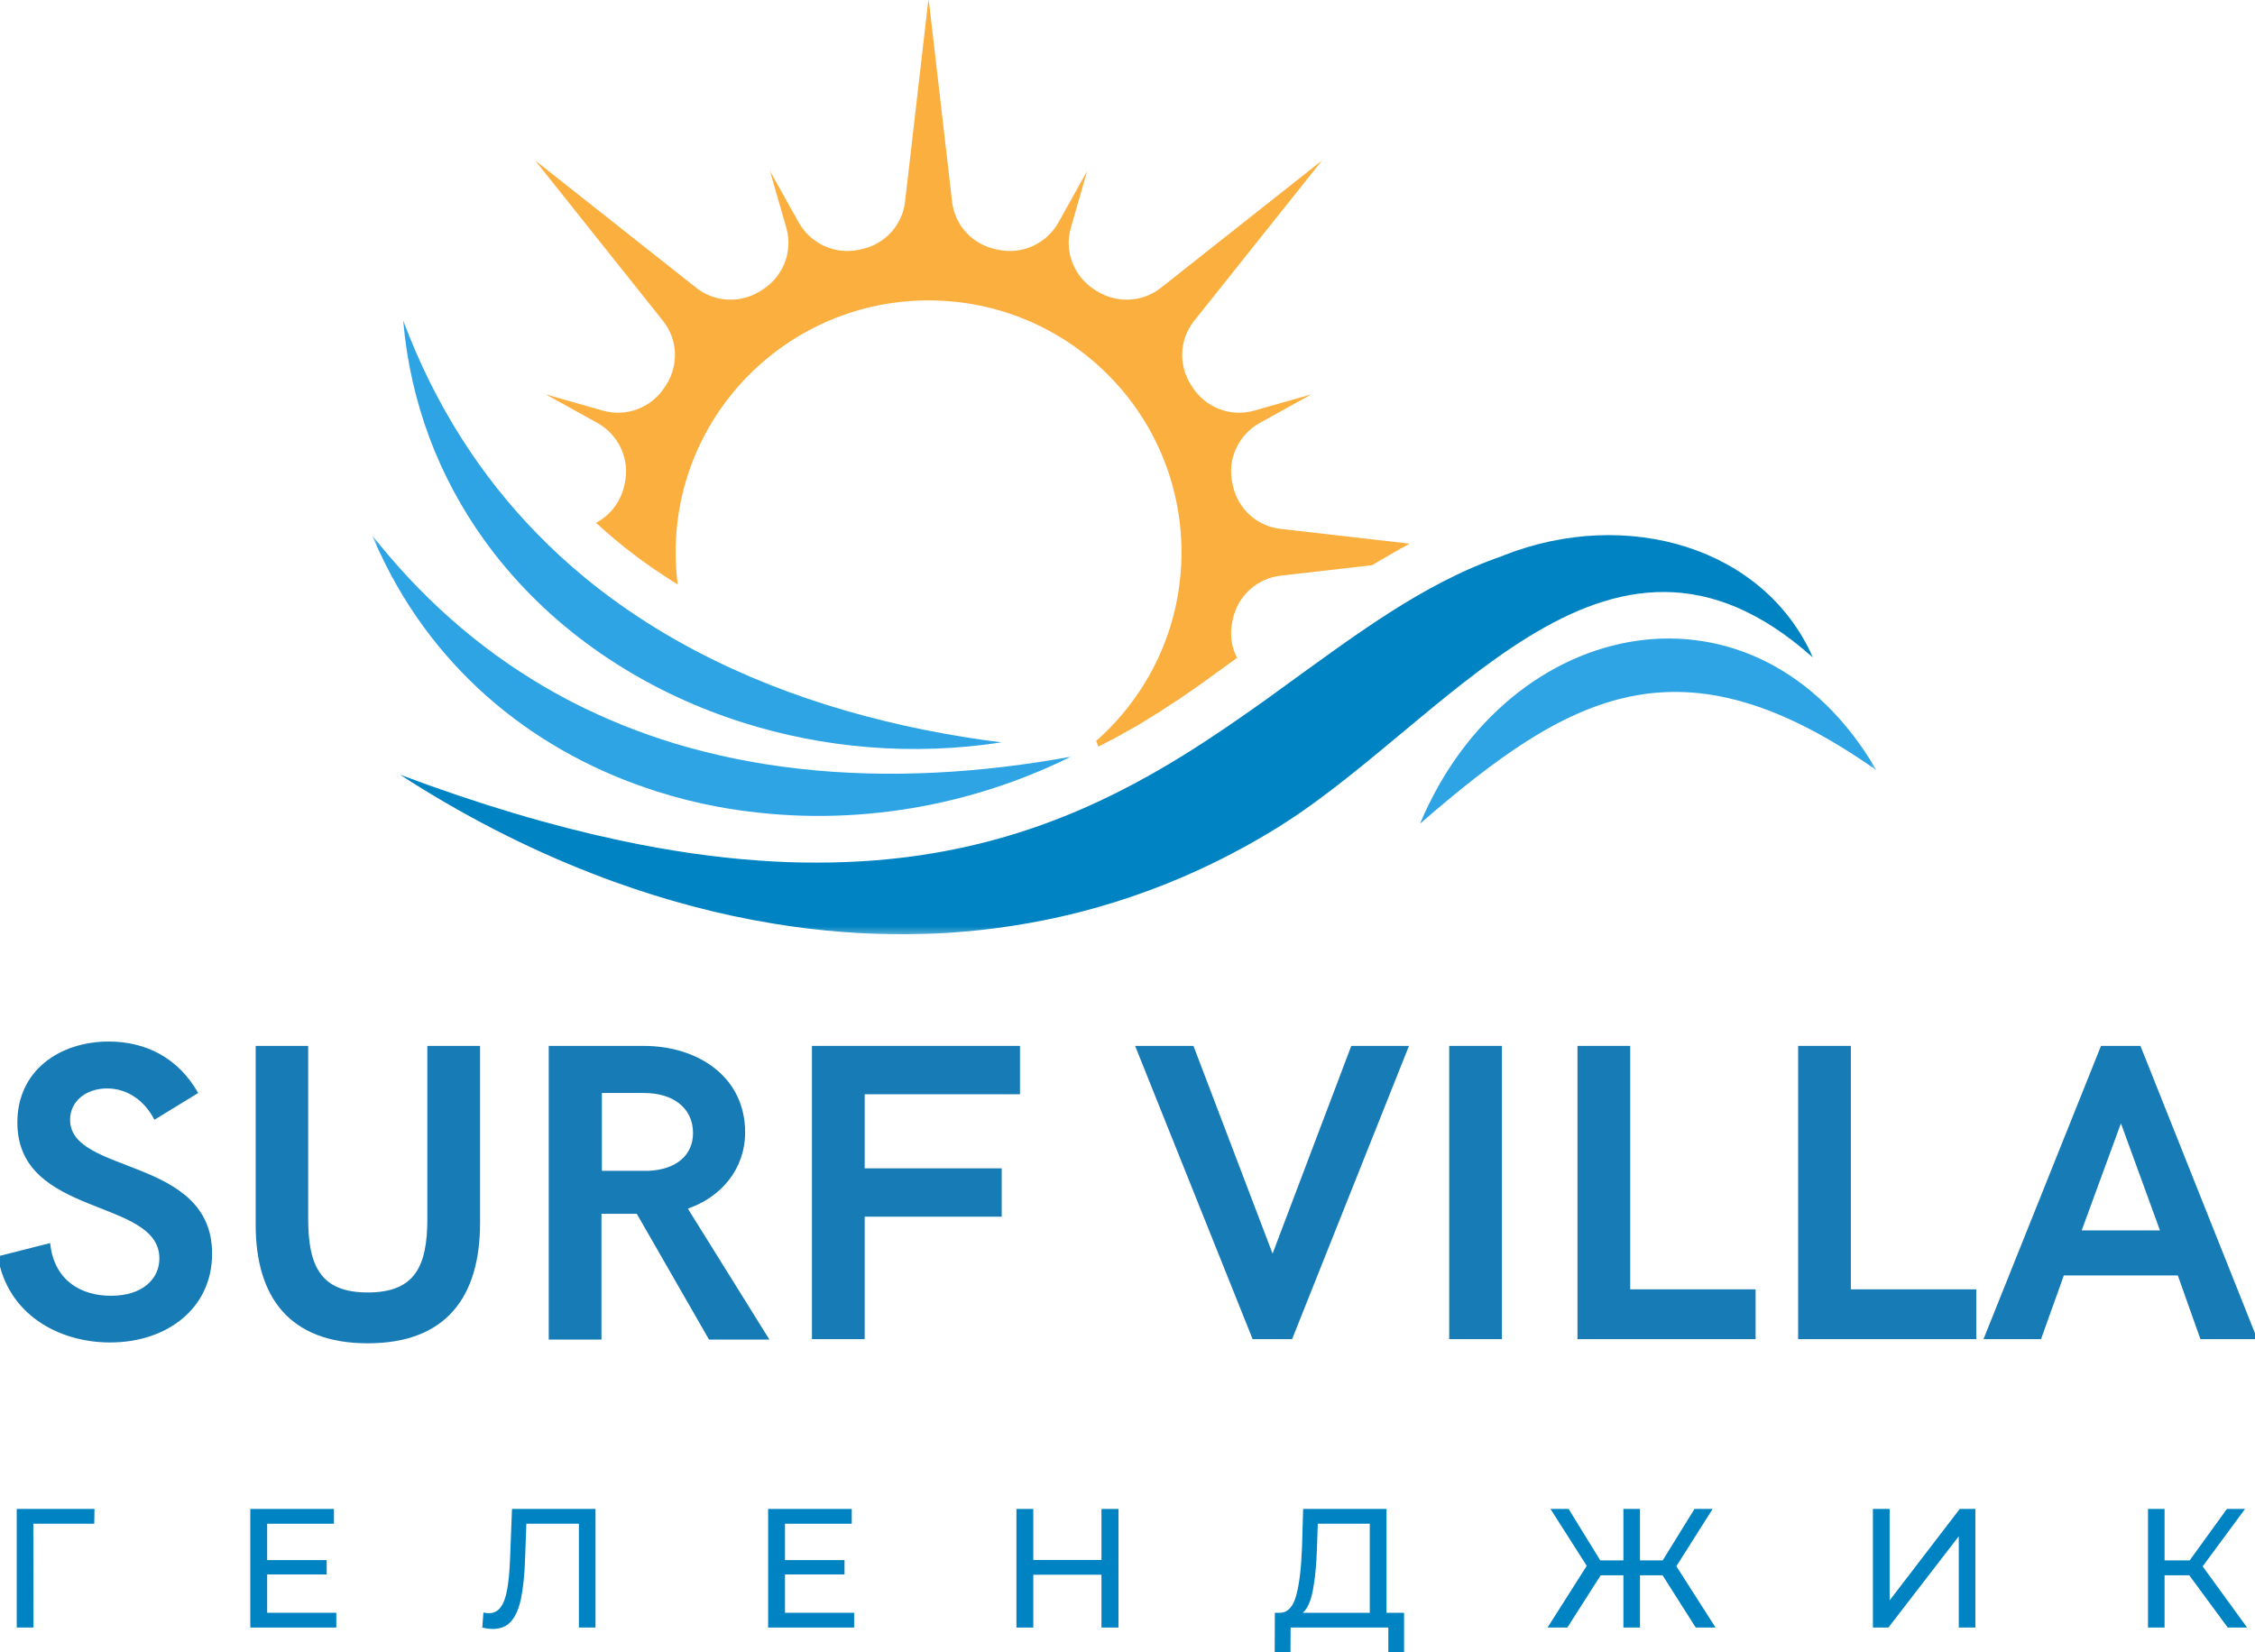
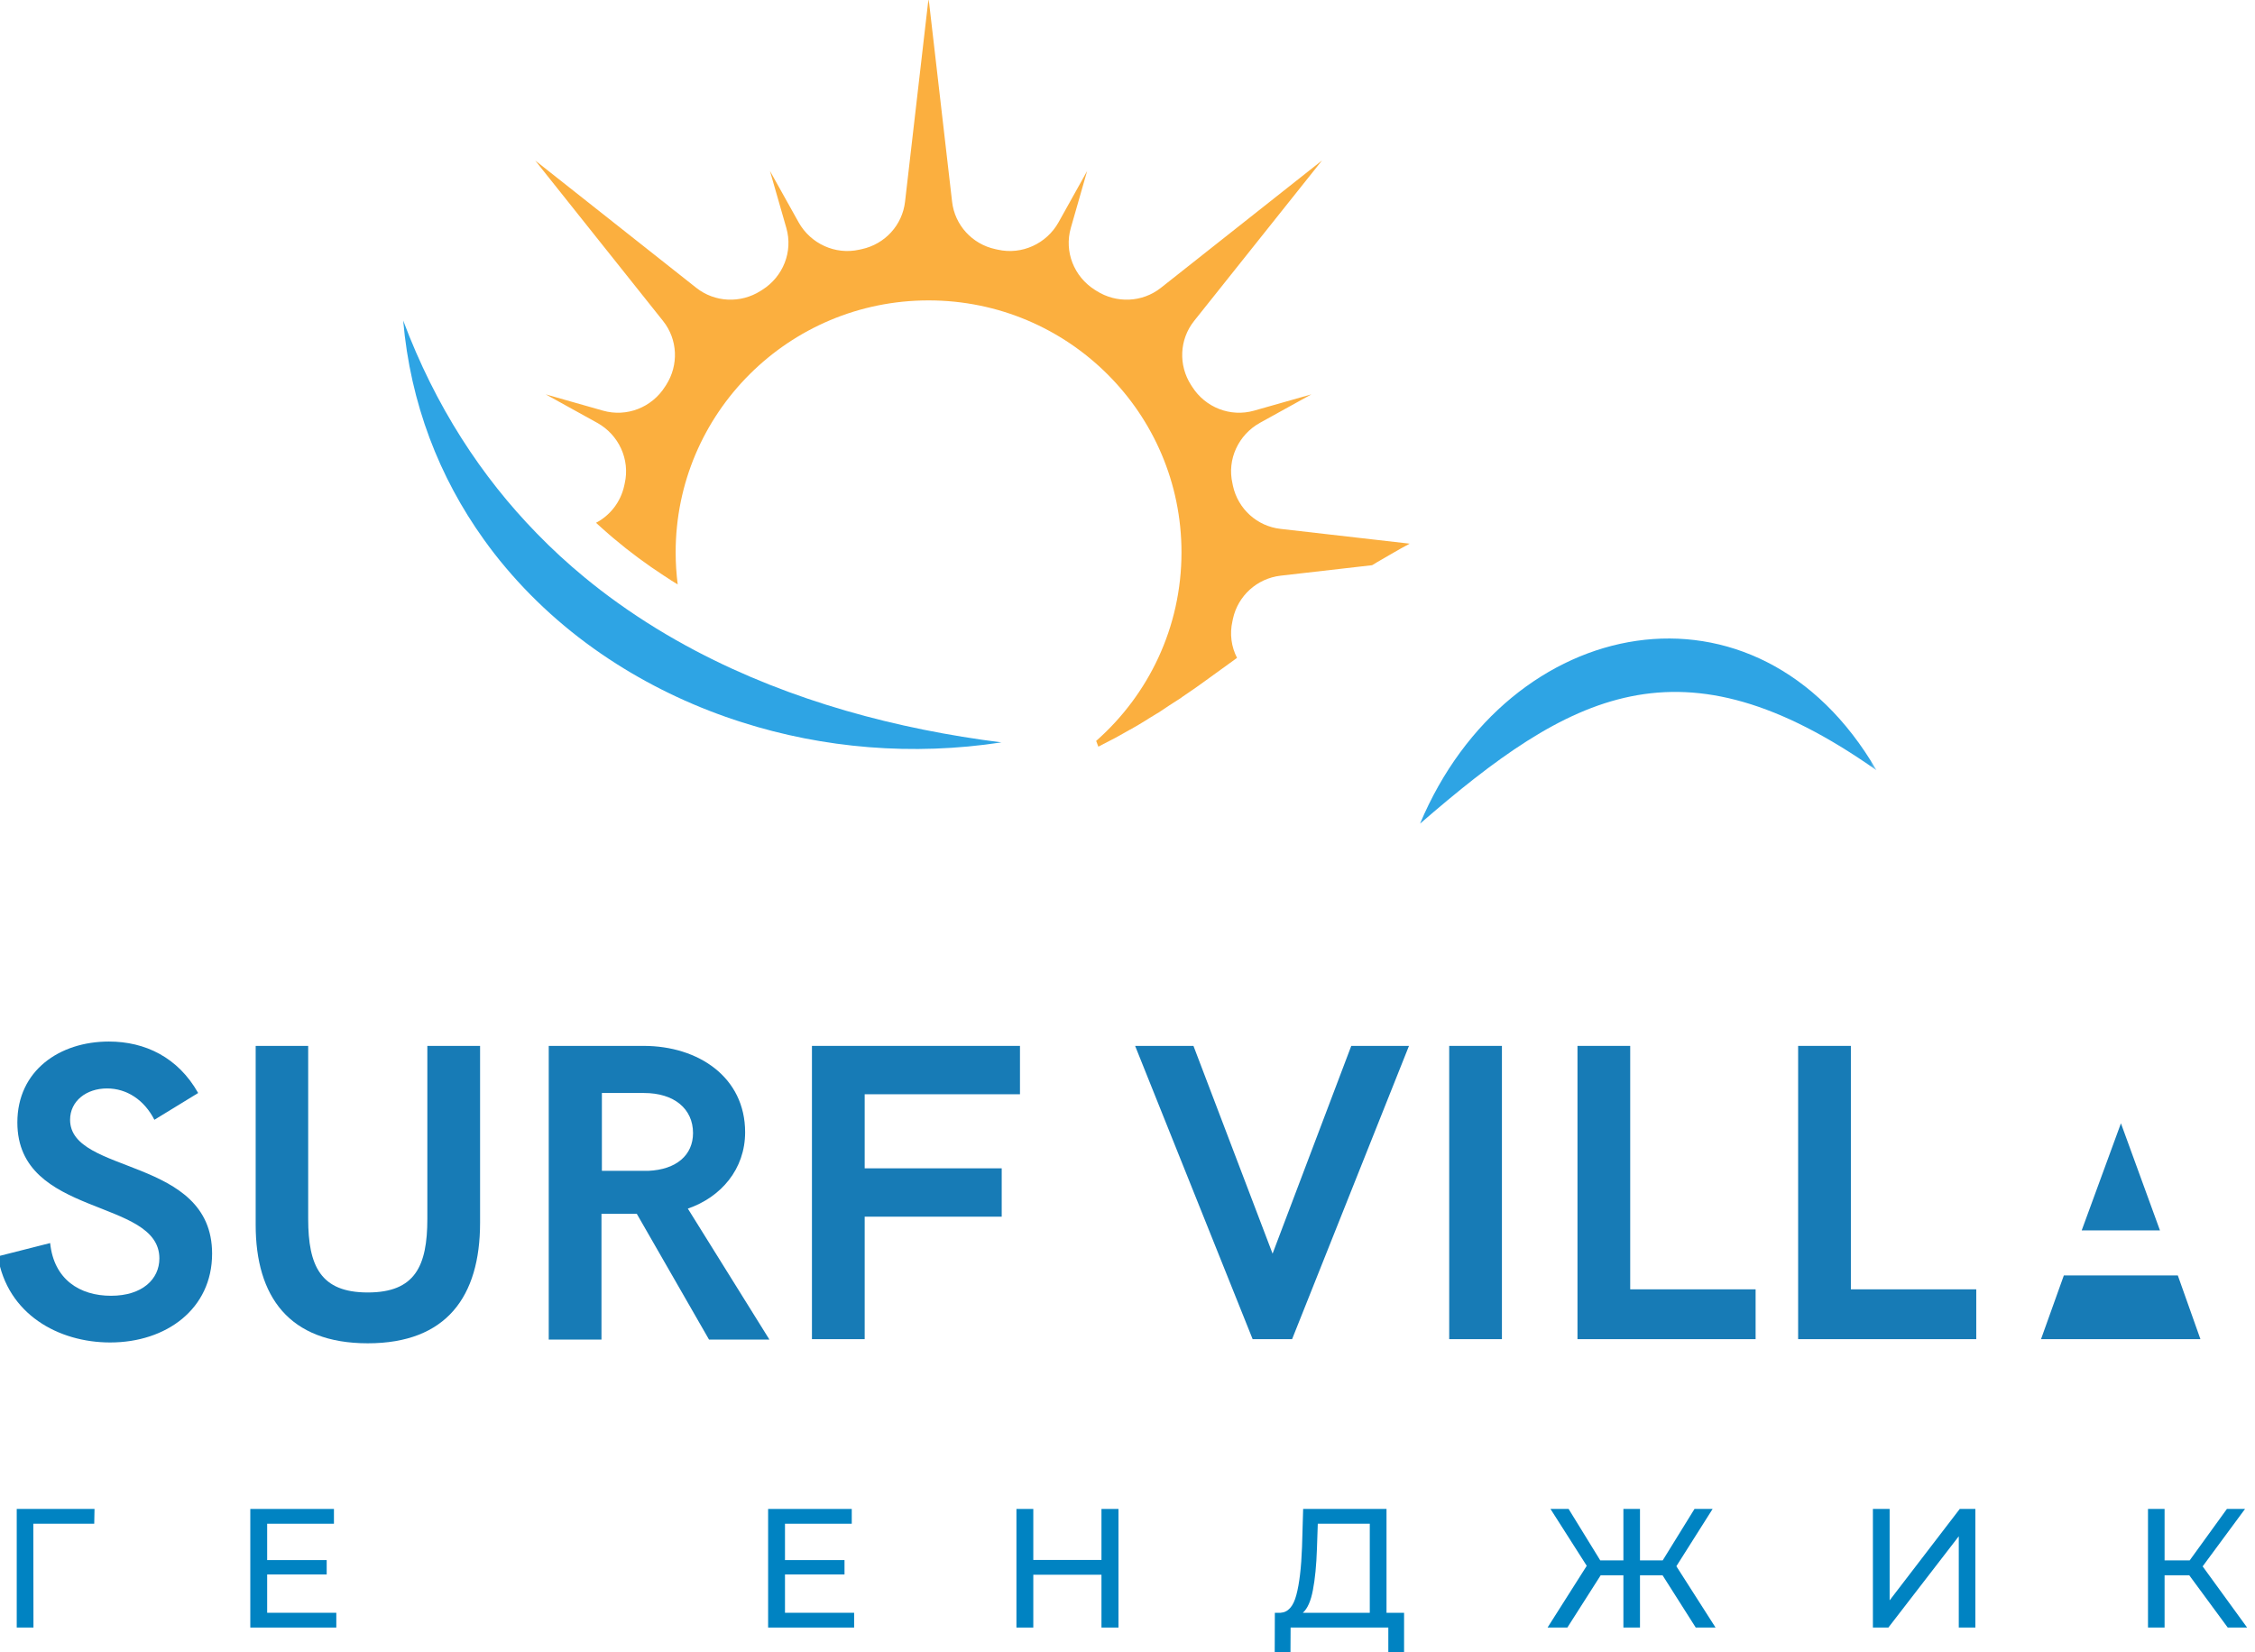
<svg xmlns="http://www.w3.org/2000/svg" width="337" height="247" viewBox="0 0 337 247" fill="none">
  <g clip-path="url(#clip0_536_300)">
    <path d="M14.083 227.778H4.979L5 243.298H2.5V225.569H14.125L14.083 227.778Z" fill="#0083C2" />
    <path d="M50.26 241.09V243.298H37.406V225.569H49.906V227.778H39.927V233.215H48.823V235.361H39.927V241.09H50.26Z" fill="#0083C2" />
-     <path d="M88.995 225.569V243.298H86.516V227.778H78.662L78.474 232.965C78.391 235.413 78.188 237.397 77.87 238.923C77.563 240.439 77.068 241.585 76.391 242.361C75.724 243.127 74.813 243.507 73.662 243.507C73.146 243.507 72.62 243.434 72.078 243.298L72.245 241.048C72.521 241.121 72.792 241.153 73.058 241.153C73.792 241.153 74.375 240.861 74.808 240.278C75.25 239.694 75.578 238.819 75.787 237.653C76.005 236.486 76.151 234.955 76.224 233.048L76.516 225.569H88.995Z" fill="#0083C2" />
    <path d="M127.646 241.09V243.298H114.792V225.569H127.292V227.778H117.313V233.215H126.208V235.361H117.313V241.09H127.646Z" fill="#0083C2" />
    <path d="M167.152 225.569V243.298H164.61V235.403H154.422V243.298H151.902V225.569H154.422V233.194H164.61V225.569H167.152Z" fill="#0083C2" />
    <path d="M209.833 241.09V247.173H207.479V243.298H192.875L192.854 247.173H190.5L190.521 241.09H191.375C192.5 241.022 193.281 240.142 193.729 238.444C194.188 236.752 194.469 234.356 194.583 231.257L194.75 225.569H207.208V241.09H209.833ZM196.813 231.486C196.729 233.986 196.526 236.059 196.208 237.694C195.901 239.335 195.401 240.465 194.708 241.09H204.708V227.778H196.938L196.813 231.486Z" fill="#0083C2" />
    <path d="M248.464 235.486H245.089V243.298H242.61V235.486H239.214L234.235 243.298H231.276L237.131 234.069L231.714 225.569H234.422L239.151 233.257H242.61V225.569H245.089V233.257H248.485L253.235 225.569H255.943L250.526 234.132L256.381 243.298H253.422L248.464 235.486Z" fill="#0083C2" />
    <path d="M279.897 225.569H282.397V239.236L292.876 225.569H295.21V243.298H292.731V229.653L282.21 243.298H279.897V225.569Z" fill="#0083C2" />
    <path d="M327.176 235.486H323.488V243.298H321.009V225.569H323.488V233.257H327.238L332.801 225.569H335.509L329.176 234.153L335.822 243.298H332.926L327.176 235.486Z" fill="#0083C2" />
    <mask id="mask0_536_300" style="mask-type:luminance" maskUnits="userSpaceOnUse" x="79" y="-1" width="133" height="114">
      <path d="M79.333 -0.182H211.333V112.333H79.333V-0.182Z" fill="white" />
    </mask>
    <g mask="url(#mask0_536_300)">
      <path d="M89.974 78.969C90.266 79.24 90.635 79.562 91.026 79.896C91.24 80.088 91.437 80.25 91.641 80.422C94.083 82.49 96.661 84.391 99.292 86.104L99.354 86.135C99.969 86.552 100.615 86.969 101.281 87.37C101.083 85.802 100.974 84.198 100.974 82.568C100.974 61.766 117.896 44.906 138.771 44.906C159.646 44.906 176.568 61.766 176.568 82.568C176.568 93.781 171.641 103.859 163.818 110.755L164.141 111.62L164.656 111.349L166.818 110.229C167.203 110.021 167.578 109.813 167.953 109.589L168.042 109.542C168.312 109.38 168.588 109.24 168.859 109.078L168.911 109.063C169.807 108.568 170.646 108.052 171.526 107.51L171.557 107.479C171.995 107.224 172.411 106.948 172.844 106.693L173.13 106.531L174.786 105.427L176.297 104.453L176.474 104.344L176.682 104.182L178.755 102.76L180.76 101.318C182.109 100.344 183.474 99.349 184.87 98.344C184.021 96.693 183.745 94.776 184.182 92.87C184.213 92.745 184.229 92.615 184.26 92.49C185.016 89.047 187.859 86.474 191.375 86.057L205.057 84.49L205.797 84.042L206.932 83.385C207.208 83.224 207.448 83.078 207.672 82.953C208.187 82.646 208.75 82.328 209.344 81.995L210.677 81.271L191.375 79.062C187.859 78.667 185.016 76.073 184.26 72.635C184.229 72.505 184.213 72.375 184.182 72.25C183.359 68.672 185.078 64.99 188.292 63.208L195.984 58.953L187.422 61.385C183.875 62.396 180.12 60.911 178.156 57.802C178.094 57.724 178.047 57.641 178 57.562C176.088 54.589 176.25 50.75 178.448 47.984L197.573 23.984L173.484 43.031C170.708 45.224 166.849 45.38 163.859 43.479C163.786 43.432 163.703 43.38 163.62 43.328C160.505 41.359 159.016 37.62 160.026 34.083L162.469 25.562L158.198 33.224C156.406 36.432 152.713 38.135 149.12 37.323C148.995 37.297 148.865 37.271 148.74 37.24C145.286 36.49 142.687 33.651 142.286 30.156L138.771 -0.281L135.255 30.156C134.854 33.651 132.25 36.49 128.802 37.24C128.677 37.271 128.547 37.297 128.422 37.323C124.828 38.135 121.135 36.432 119.344 33.224L115.068 25.557L117.516 34.083C118.531 37.62 117.036 41.359 113.917 43.328C113.838 43.38 113.76 43.432 113.677 43.479C110.698 45.38 106.838 45.224 104.062 43.031L79.974 23.984L99.094 47.984C101.297 50.75 101.453 54.589 99.542 57.562C99.49 57.641 99.437 57.724 99.385 57.802C97.417 60.911 93.661 62.396 90.109 61.385L81.557 58.953L89.25 63.208C92.469 64.99 94.177 68.672 93.365 72.25C93.338 72.375 93.307 72.505 93.281 72.635C92.75 75.047 91.177 77.047 89.073 78.151C89.302 78.359 89.542 78.583 89.797 78.807L89.974 78.969Z" fill="#FBAF3F" />
    </g>
    <mask id="mask1_536_300" style="mask-type:luminance" maskUnits="userSpaceOnUse" x="59" y="79" width="213" height="61">
-       <path d="M59.333 79H271.333V139.714H59.333V79Z" fill="white" />
-     </mask>
+       </mask>
    <g mask="url(#mask1_536_300)">
      <path d="M224.729 83.016C224.729 83.016 224.437 83.162 224.515 83.115C212.505 87.24 202.182 95.208 190.89 103.349C190.443 103.688 189.979 104.005 189.526 104.344C185.432 107.271 181.208 110.198 176.729 112.979C164.292 120.661 149.859 127.089 130.828 128.609C128.021 128.833 125.109 128.948 122.094 128.948C120.693 128.948 119.271 128.932 117.828 128.885C111.734 128.661 105.219 127.969 98.208 126.724C96.302 126.385 94.354 126.005 92.37 125.573C82.489 123.458 71.672 120.276 59.76 115.797C68.838 121.682 78.458 126.677 88.411 130.547C89.526 130.979 90.646 131.411 91.771 131.813C99.526 134.609 107.469 136.74 115.5 138.052C115.625 138.083 115.75 138.099 115.88 138.115C122.474 139.188 129.13 139.714 135.797 139.651C137.786 139.635 139.776 139.568 141.765 139.443C148.12 139.026 154.469 138.068 160.76 136.5C161.021 136.432 161.276 136.37 161.531 136.307C168.396 134.531 175.203 132.036 181.87 128.74C183.25 128.052 184.614 127.349 185.979 126.594C187.151 125.953 188.323 125.281 189.495 124.578C189.401 124.661 189.719 124.453 189.703 124.453C215.896 108.932 239.917 70.537 270.943 98.312C263.698 81.818 243.161 75.771 224.729 83.016Z" fill="#0083C2" />
    </g>
    <mask id="mask2_536_300" style="mask-type:luminance" maskUnits="userSpaceOnUse" x="55" y="79" width="106" height="44">
-       <path d="M55.526 79H160.667V123H55.526V79Z" fill="white" />
-     </mask>
+       </mask>
    <g mask="url(#mask2_536_300)">
      <path d="M119.443 114.917C113.162 114.214 106.922 112.979 100.818 111.141C95.641 109.557 90.563 107.542 85.63 105.016C85.292 104.839 84.953 104.661 84.609 104.484C74.99 99.38 65.953 92.328 57.901 82.823C57.771 82.667 57.636 82.505 57.5 82.344C56.87 81.594 56.24 80.823 55.62 80.042C55.958 80.854 56.318 81.656 56.682 82.443C56.724 82.521 56.766 82.615 56.807 82.698C65.255 100.74 80.469 112.708 98.156 118.307C101.094 119.25 104.099 120.005 107.156 120.578C109.224 120.964 111.323 121.266 113.427 121.49C121.974 122.422 130.776 122.005 139.443 120.214C146.464 118.755 153.391 116.406 160.011 113.125C146.901 115.51 133.073 116.453 119.443 114.917Z" fill="#2EA4E4" />
    </g>
    <path d="M75.568 84.839C80.286 90.438 85.896 95.287 92.151 99.255C97.917 102.917 104.229 105.859 110.885 107.974C123.057 111.859 136.38 113.01 149.656 110.979C134.13 109.016 118.271 104.823 103.984 97.302C99.979 95.193 96.099 92.823 92.385 90.167C90.661 88.938 88.969 87.641 87.323 86.281C84.859 84.25 82.49 82.073 80.219 79.734C71.969 71.276 65.088 60.807 60.255 47.917C61.333 60.354 65.667 71.385 72.307 80.646C73.338 82.089 74.427 83.495 75.568 84.839Z" fill="#2EA4E4" />
    <mask id="mask3_536_300" style="mask-type:luminance" maskUnits="userSpaceOnUse" x="211" y="95" width="70" height="30">
      <path d="M211.333 95H280.526V124.333H211.333V95Z" fill="white" />
    </mask>
    <g mask="url(#mask3_536_300)">
      <path d="M212.219 123.125C234.62 103.703 251.094 94.484 280.432 115.141C262.557 84.391 225.432 91.641 212.219 123.125Z" fill="#2EA4E4" />
    </g>
    <path d="M16.463 200.682C24.838 200.682 31.698 195.687 31.698 187.405C31.698 172.853 10.474 175.645 10.474 167.395C10.474 164.598 12.896 162.708 15.995 162.708C18.943 162.708 21.552 164.416 23.073 167.395L29.614 163.39C26.609 158.057 21.672 155.697 16.276 155.697C8.891 155.697 2.594 160.041 2.594 167.796C2.594 182.067 23.818 179.025 23.818 188.119C23.818 191.218 21.271 193.702 16.588 193.702C11.932 193.702 8.052 191.28 7.495 185.822L-0.323 187.807C1.073 196.432 8.708 200.682 16.463 200.682Z" fill="#177BB6" />
    <path d="M54.959 200.806C66.719 200.806 71.745 193.827 71.745 182.78V156.348H63.865V182.192C63.865 189.265 62.031 193.208 54.959 193.208C47.917 193.208 46.057 189.265 46.057 182.192V156.348H38.209V183.093C38.209 193.827 43.203 200.806 54.959 200.806Z" fill="#177BB6" />
    <path d="M82.007 200.249H89.888V181.447H95.164L105.96 200.249H114.986L102.794 180.671C107.757 178.963 111.356 174.775 111.356 169.254C111.356 161.03 104.377 156.348 96.184 156.348H82.007V200.249ZM89.95 175.025V163.39H96.247C100.747 163.39 103.57 165.749 103.57 169.379C103.57 172.666 101.091 174.838 96.898 175.025H89.95Z" fill="#177BB6" />
    <path d="M121.342 200.187H129.222V181.879H149.701V174.65H129.222V163.577H152.431V156.348H121.342V200.187Z" fill="#177BB6" />
    <path d="M187.202 200.187H193.098L210.566 156.348H201.941L190.181 187.405L178.358 156.348H169.639L187.202 200.187Z" fill="#177BB6" />
    <path d="M216.577 200.187H224.457V156.348H216.577V200.187Z" fill="#177BB6" />
    <path d="M235.748 200.187H262.368V192.739H243.628V156.348H235.748V200.187Z" fill="#177BB6" />
    <path d="M268.723 200.187H295.343V192.739H276.604V156.348H268.723V200.187Z" fill="#177BB6" />
-     <path d="M296.423 200.187H305.022L308.433 190.661H325.465L328.845 200.187H337.35L319.881 156.348H313.985L296.423 200.187ZM311.1 183.931L316.965 167.921L322.798 183.931H311.1Z" fill="#177BB6" />
+     <path d="M296.423 200.187H305.022L308.433 190.661H325.465L328.845 200.187H337.35H313.985L296.423 200.187ZM311.1 183.931L316.965 167.921L322.798 183.931H311.1Z" fill="#177BB6" />
  </g>
  <defs>
    <clipPath id="clip0_536_300">
      <rect width="337" height="247" fill="white" />
    </clipPath>
  </defs>
</svg>